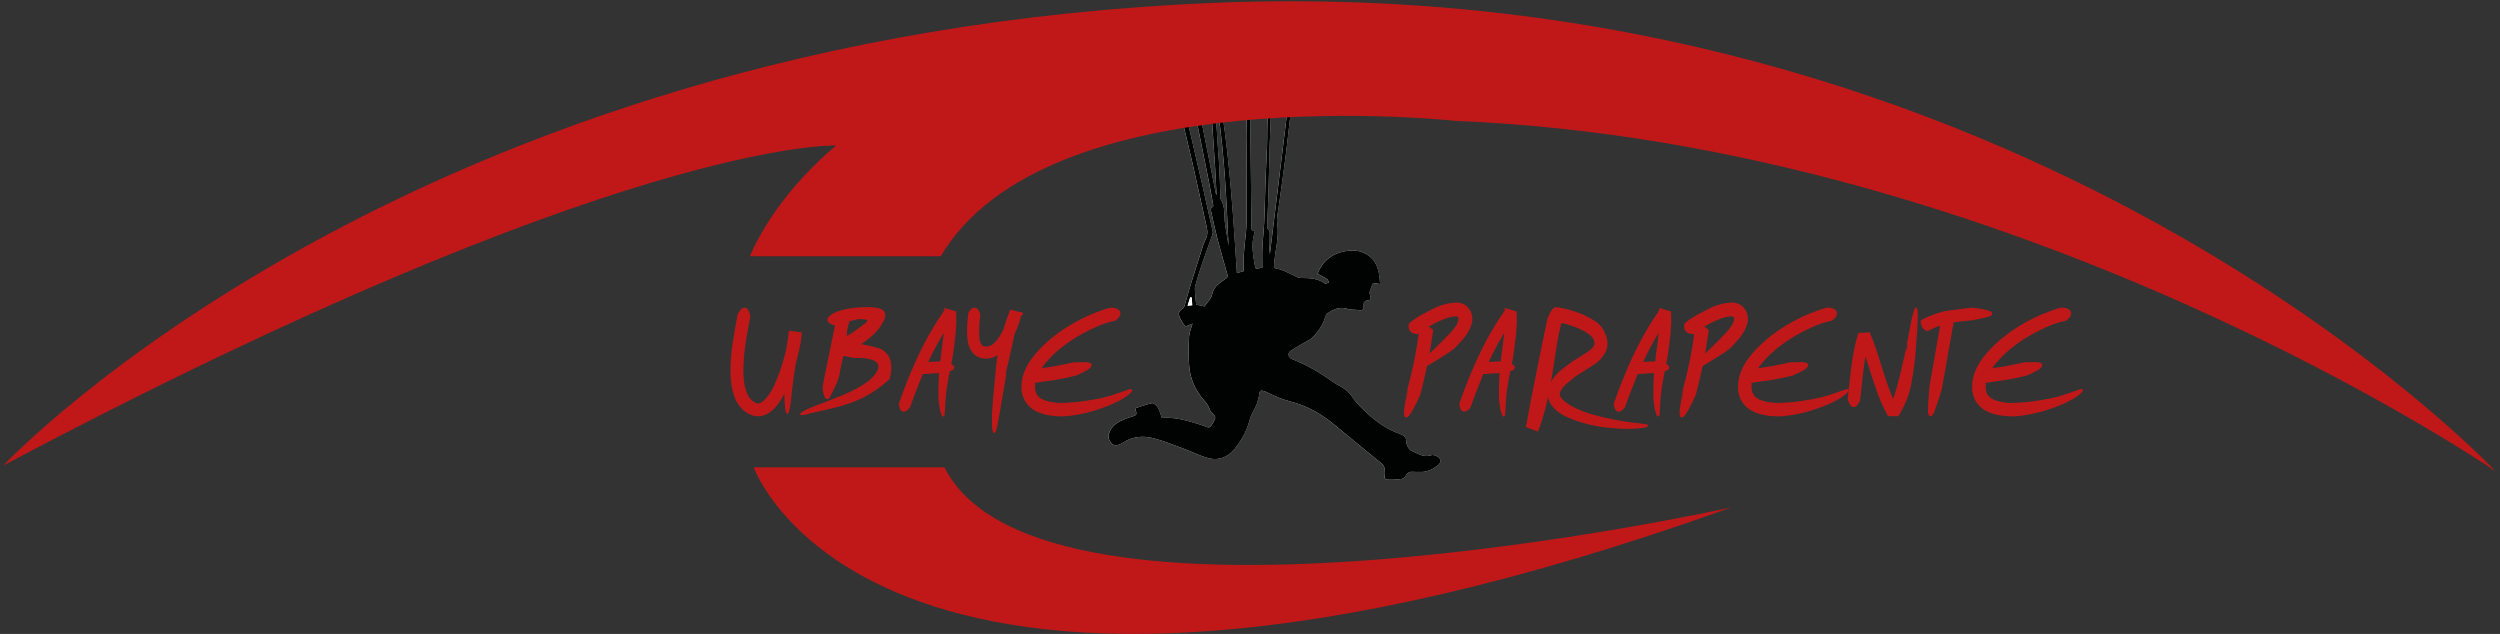
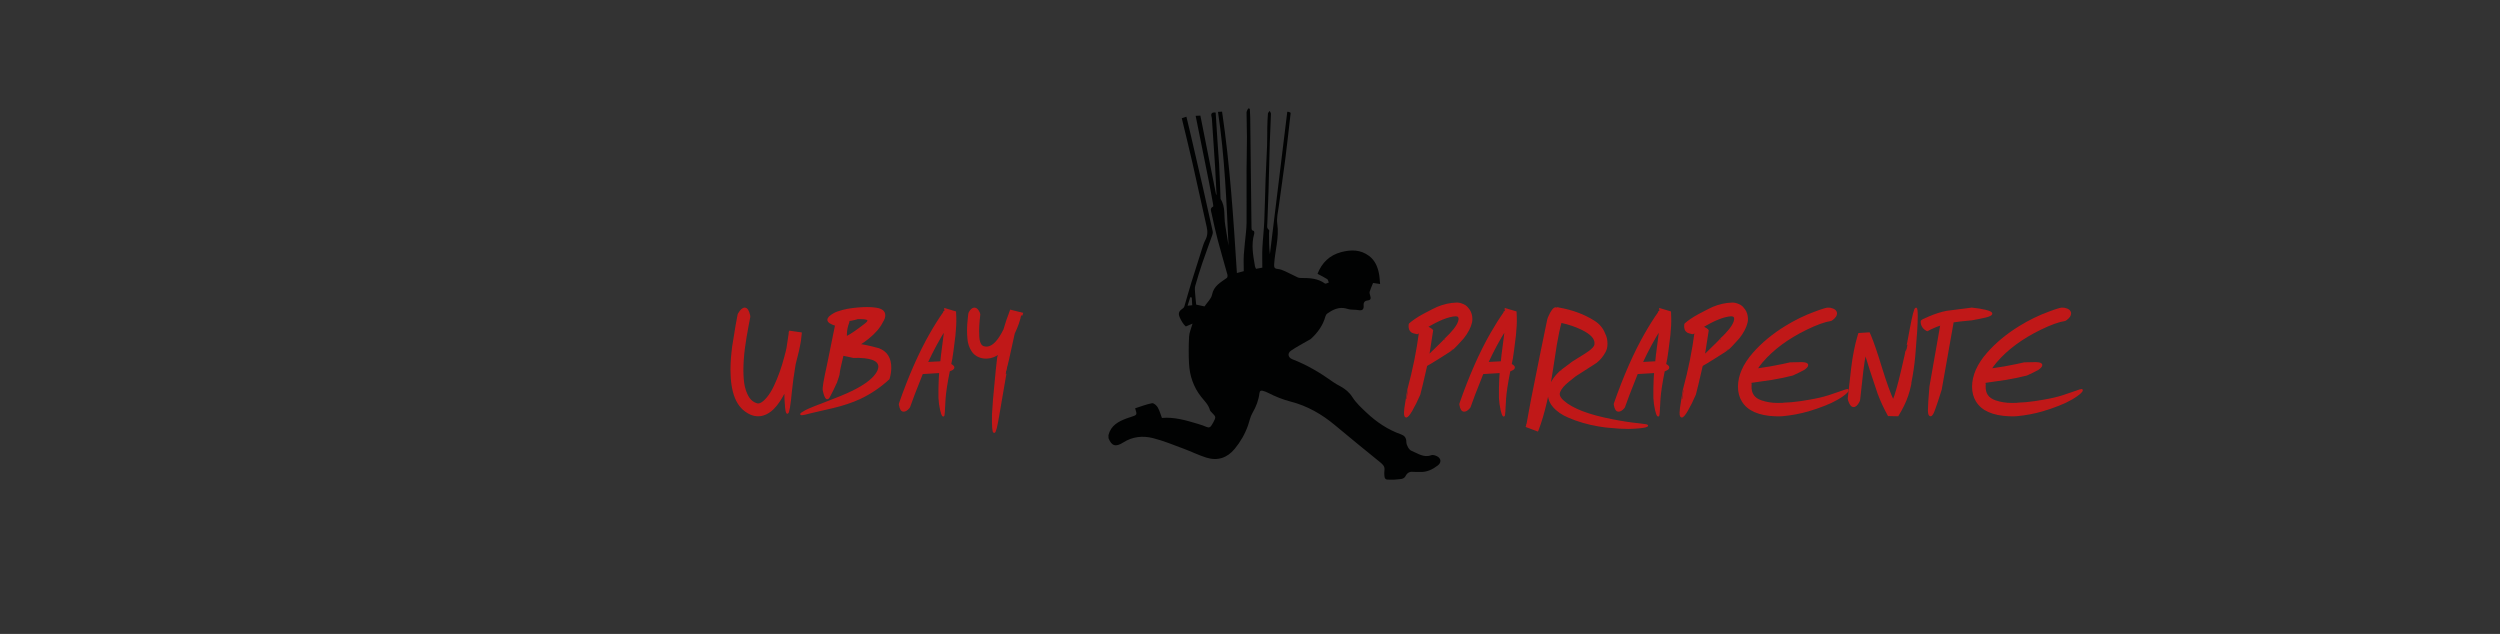
<svg xmlns="http://www.w3.org/2000/svg" version="1.1" id="Calque_1" x="0px" y="0px" width="793.7px" height="201.26px" viewBox="0 0 793.7 201.26" enable-background="new 0 0 793.7 201.26" xml:space="preserve">
  <rect x="0" y="0" width="793.7" height="201.26" fill="#333333" stroke="none" />
  <g>
-     <path fill="#C01818" d="M299.841,148.371h-60.562c0,0,38.843,110.005,310.391,12.717   C549.669,161.088,330.676,209.708,299.841,148.371z" />
    <g>
      <g id="envol_9_">
        <g>
-           <path fill="#FFFFFF" d="M351.915,139.117c0.987,2.521,2.317,2.869,4.685,1.353c2.901-1.86,6.179-2.187,9.382-1.39      c3.333,0.832,6.542,2.177,9.778,3.371c2.398,0.888,4.706,2.041,7.137,2.812c3.594,1.141,6.677,0.161,9.093-2.779      c1.833-2.231,3.253-4.697,4.213-7.423c0.467-1.321,0.714-2.769,1.41-3.952c1.168-1.983,1.955-4.054,2.225-6.315      c0.093-0.781,0.517-0.856,1.076-0.714c0.543,0.137,1.08,0.343,1.579,0.598c2.317,1.188,4.698,2.166,7.237,2.816      c5.325,1.365,9.965,4.043,14.167,7.566c4.709,3.948,9.479,7.825,14.254,11.696c0.861,0.699,1.565,1.354,1.36,2.595      c-0.093,0.553-0.036,1.135-0.007,1.7c0.04,0.784,0.339,1.294,1.269,1.224c0.807-0.061,1.636,0.082,2.428-0.039      c1.072-0.166,2.421,0.073,3.023-1.106c0.6-1.175,1.436-1.464,2.627-1.319c0.64,0.077,1.297-0.003,1.944,0.028      c2.179,0.104,4.003-0.792,5.66-2.065c1.199-0.922,1.096-2.224-0.244-2.922c-0.539-0.281-1.333-0.521-1.844-0.332      c-2.417,0.906-4.305-0.633-6.271-1.397c-0.816-0.318-1.622-1.83-1.624-2.802c-0.002-1.424-0.702-2.065-1.7-2.42      c-4.169-1.477-7.746-3.877-10.926-6.877c-1.616-1.524-3.315-3.074-4.49-4.921c-1-1.573-2.252-2.575-3.775-3.426      c-0.773-0.432-1.577-0.83-2.294-1.346c-4.058-2.926-8.32-5.469-13.005-7.273c-1.382-0.533-1.65-1.882-0.427-2.729      c1.669-1.154,3.487-2.092,5.242-3.12c0.376-0.222,0.807-0.382,1.121-0.669c2.148-1.973,3.795-4.273,4.579-7.133      c0.089-0.324,0.317-0.682,0.59-0.871c1.506-1.059,3.117-1.905,5.031-1.754c0.771,0.061,1.52,0.381,2.291,0.487      c0.835,0.114,1.7,0.03,2.524,0.184c1.193,0.223,1.778-0.15,1.676-1.423c-0.084-1.044,0.361-1.543,1.291-1.645      c1.134-0.125,1.005-0.773,0.788-1.553c-0.111-0.403-0.268-0.877-0.156-1.245c0.281-0.931,0.702-1.82,1.079-2.755      c0.598,0.089,1.328,0.199,2.23,0.334c-0.123-1.19-0.149-2.282-0.362-3.335c-0.439-2.176-1.274-4.169-3.124-5.568      c-2.72-2.057-5.771-2.039-8.853-1.225c-3.66,0.967-6.14,3.321-7.53,6.898c1.104,0.587,2.128,1.067,3.071,1.674      c0.287,0.185,0.348,0.719,0.513,1.093c-0.414,0.117-1.001,0.471-1.216,0.314c-2.233-1.625-4.782-1.774-7.389-1.758      c-0.431,0.003-0.903-0.021-1.283-0.195c-1.326-0.605-2.604-1.321-3.934-1.918c-0.761-0.341-1.574-0.688-2.389-0.758      c-1.057-0.089-1.195-0.522-1.141-1.472c0.25-4.3,1.642-8.487,0.992-12.896c-0.264-1.783,0.237-3.693,0.482-5.534      c0.675-5.073,1.441-10.133,2.09-15.208c0.612-4.795,1.12-9.604,1.68-14.454c-0.182-0.097-0.347-0.219-0.531-0.275      c-0.174-0.053-0.368-0.036-0.551-0.049c-1.846,15.123-3.682,30.166-5.517,45.209c-0.271-2.245-0.271-4.452-0.27-6.658      c0-0.361,0.157-0.935-0.007-1.047c-0.818-0.562-0.557-1.353-0.534-2.062c0.102-3.348,0.27-6.694,0.37-10.042      c0.152-5.165,0.252-10.331,0.409-15.496c0.096-3.074,0.271-6.145,0.37-9.219c0.012-0.319-0.247-0.646-0.381-0.97      c-0.201,0.285-0.554,0.558-0.577,0.857c-0.118,1.483-0.173,2.973-0.205,4.46c-0.041,1.9,0.003,3.802-0.066,5.701      c-0.128,3.491-0.343,6.979-0.468,10.471c-0.163,4.515-0.228,9.035-0.422,13.548c-0.122,2.832-0.466,5.654-0.601,8.486      c-0.099,2.087-0.019,4.183-0.019,6.233c-0.868,0.167-1.413,0.272-1.996,0.385c-0.13-0.308-0.293-0.555-0.338-0.822      c-0.58-3.417-1.256-6.833-0.246-10.294c0.084-0.286-0.024-0.905-0.12-0.921c-0.808-0.139-0.732-0.716-0.738-1.274      c-0.07-5.896-0.142-11.793-0.21-17.69c-0.066-5.704-0.124-11.408-0.196-17.112c-0.012-0.902-0.082-1.804-0.125-2.706      c-0.169-0.041-0.339-0.081-0.509-0.121c-0.187,0.431-0.533,0.861-0.533,1.292c0.001,2.595,0.126,5.19,0.125,7.786      c-0.001,3.454-0.097,6.908-0.121,10.363c-0.021,3.058,0.004,6.116,0.008,9.174c0.003,2.544,0.021,5.088-0.001,7.632      c-0.01,1.005-0.089,2.011-0.183,3.012c-0.224,2.391-0.538,4.774-0.693,7.169c-0.11,1.697-0.021,3.407-0.021,5.252      c-0.48,0.13-1.223,0.333-2.175,0.592c-1.097-17.218-2.178-34.254-4.71-51.24c-0.359,0.02-0.743,0.042-1.29,0.073      c2.123,14.149,2.695,28.302,3.339,42.451c-0.375-2.162-0.666-4.335-1.042-6.495c-0.48-2.757,0.18-5.719-1.461-8.271      c-0.04-0.062-0.031-0.158-0.034-0.239c-0.069-1.811-0.131-3.622-0.205-5.432c-0.074-1.815-0.134-3.632-0.246-5.445      c-0.148-2.415-0.352-4.825-0.513-7.239c-0.203-3.043-0.388-6.087-0.579-9.112c-1.23-0.146-1.616,0.322-1.289,1.403      c0.069,0.229,0.083,0.479,0.101,0.72c0.342,5.072,0.696,10.144,1.014,15.217c0.182,2.91,0.302,5.824,0.45,8.736      c-0.045,0.001-0.092,0.002-0.137,0.004c-1.661-8.355-3.323-16.71-4.994-25.112c-0.646,0.03-1.1,0.051-1.504,0.07      c1.413,7.002,2.804,13.845,4.17,20.692c0.479,2.407,0.907,4.824,1.346,7.24c0.055,0.302,0.128,0.844,0.017,0.895      c-1.108,0.511-0.621,1.428-0.478,2.114c0.599,2.874,1.241,5.741,1.988,8.579c0.963,3.657,2.052,7.281,3.052,10.93      c0.083,0.305,0.022,0.853-0.182,1.002c-1.946,1.437-4.142,2.487-4.704,5.326c-0.269,1.35-1.565,2.495-2.395,3.729      c-0.961-0.208-1.844-0.399-2.646-0.573c-0.131-1.366-0.273-2.604-0.354-3.846c-0.045-0.691-0.129-1.432,0.054-2.079      c0.688-2.429,1.431-4.846,2.243-7.237c1.021-3.002,2.143-5.971,3.193-8.964c0.127-0.362,0.188-0.804,0.106-1.171      c-0.998-4.558-2.012-9.112-3.052-13.66c-1.321-5.78-2.667-11.555-4.007-17.33c-0.408-1.756-0.834-3.507-1.279-5.37      c-0.561,0.188-0.991,0.332-1.471,0.493c1.17,4.886,2.347,9.609,3.426,14.355c1.528,6.721,2.96,13.464,4.49,20.185      c0.336,1.479,0.271,2.809-0.454,4.162c-0.454,0.846-0.734,1.793-1.031,2.715c-1.154,3.598-2.308,7.198-3.418,10.81      c-0.757,2.463-1.439,4.949-2.169,7.421c-0.062,0.209-0.173,0.448-0.337,0.576c-1.047,0.815-1.961,1.333-1.086,3.157      c0.547,1.143,1.087,2.061,1.862,2.725c0.736-0.313,1.393-0.592,2.129-0.904c-0.438,1.566-1.024,2.818-1.093,4.098      c-0.154,2.852-0.164,5.721-0.022,8.573c0.194,3.905,1.438,7.511,3.878,10.595c1.043,1.319,2.294,2.457,2.753,4.162      c0.087,0.323,0.402,0.603,0.654,0.86c1.301,1.342,1.309,1.339,0.442,3.031c-0.164,0.322-0.37,0.623-0.555,0.936      c-0.384,0.652-0.864,0.867-1.622,0.538c-0.88-0.384-1.8-0.687-2.721-0.962c-3.725-1.114-7.453-2.229-11.43-1.889      c-0.425-1.105-0.741-2.33-1.354-3.382c-0.352-0.604-1.272-1.396-1.783-1.296c-1.825,0.354-3.585,1.051-5.367,1.618      c0.669,2.104,0.668,2.104-1.356,2.757c-0.42,0.135-0.841,0.268-1.255,0.418c-2.678,0.983-5.096,2.256-5.858,5.342" />
          <path fill="#010202" d="M351.915,138.144c0.764-3.086,3.181-4.358,5.858-5.342c0.414-0.151,0.835-0.283,1.255-0.418      c2.025-0.651,2.025-0.651,1.356-2.757c1.782-0.567,3.542-1.266,5.368-1.618c0.509-0.101,1.431,0.69,1.782,1.296      c0.613,1.053,0.931,2.275,1.354,3.382c3.977-0.34,7.705,0.773,11.43,1.89c0.921,0.274,1.841,0.578,2.721,0.961      c0.759,0.33,1.238,0.115,1.622-0.538c0.185-0.312,0.391-0.612,0.556-0.936c0.865-1.692,0.857-1.689-0.443-3.03      c-0.251-0.26-0.566-0.539-0.654-0.861c-0.459-1.705-1.71-2.844-2.753-4.162c-2.439-3.084-3.685-6.69-3.878-10.595      c-0.142-2.853-0.132-5.723,0.022-8.573c0.068-1.279,0.656-2.531,1.093-4.099c-0.737,0.313-1.393,0.592-2.129,0.904      c-0.775-0.664-1.314-1.582-1.862-2.724c-0.875-1.824,0.039-2.342,1.086-3.157c0.164-0.128,0.275-0.367,0.337-0.576      c0.729-2.472,1.412-4.958,2.169-7.421c1.111-3.612,2.264-7.211,3.419-10.81c0.296-0.921,0.576-1.869,1.03-2.715      c0.726-1.353,0.79-2.683,0.454-4.162c-1.53-6.721-2.962-13.464-4.49-20.185c-1.08-4.746-2.256-9.47-3.426-14.355      c0.48-0.161,0.91-0.305,1.471-0.493c0.444,1.863,0.871,3.614,1.279,5.37c1.341,5.775,2.687,11.55,4.007,17.33      c1.04,4.548,2.055,9.103,3.053,13.66c0.081,0.367,0.02,0.81-0.107,1.171c-1.051,2.993-2.171,5.961-3.193,8.964      c-0.812,2.391-1.556,4.808-2.242,7.237c-0.185,0.647-0.101,1.388-0.055,2.079c0.081,1.242,0.225,2.48,0.354,3.846      c0.803,0.173,1.685,0.365,2.646,0.573c0.829-1.234,2.126-2.379,2.395-3.729c0.562-2.839,2.757-3.889,4.705-5.326      c0.204-0.15,0.264-0.698,0.181-1.002c-1-3.648-2.089-7.272-3.052-10.93c-0.748-2.838-1.39-5.706-1.988-8.579      c-0.143-0.686-0.631-1.603,0.478-2.114c0.111-0.051,0.038-0.593-0.017-0.895c-0.438-2.416-0.866-4.833-1.346-7.24      c-1.366-6.848-2.756-13.69-4.169-20.692c0.403-0.019,0.856-0.04,1.503-0.07c1.671,8.402,3.333,16.757,4.995,25.112      c0.045-0.001,0.09-0.002,0.136-0.004c-0.148-2.912-0.269-5.826-0.45-8.736c-0.316-5.074-0.672-10.146-1.014-15.217      c-0.018-0.242-0.03-0.491-0.101-0.72c-0.328-1.081,0.058-1.549,1.289-1.403c0.191,3.025,0.376,6.069,0.579,9.112      c0.161,2.414,0.364,4.824,0.514,7.239c0.11,1.813,0.171,3.63,0.245,5.445c0.074,1.811,0.137,3.622,0.205,5.432      c0.003,0.081-0.006,0.177,0.034,0.239c1.641,2.553,0.981,5.514,1.461,8.271c0.376,2.159,0.667,4.333,1.042,6.495      c-0.645-14.149-1.217-28.302-3.339-42.451c0.547-0.031,0.931-0.053,1.29-0.073c2.533,16.986,3.614,34.022,4.71,51.24      c0.952-0.259,1.694-0.461,2.175-0.592c0-1.845-0.089-3.555,0.021-5.252c0.155-2.395,0.47-4.778,0.693-7.169      c0.095-1.001,0.173-2.007,0.183-3.012c0.022-2.544,0.004-5.088,0.001-7.632c-0.004-3.058-0.027-6.116-0.007-9.174      c0.022-3.455,0.119-6.909,0.121-10.363c0.001-2.595-0.124-5.19-0.125-7.786c0-0.431,0.346-0.861,0.532-1.292      c0.17,0.041,0.339,0.081,0.51,0.121c0.043,0.902,0.113,1.804,0.125,2.706c0.071,5.704,0.129,11.408,0.195,17.112      c0.068,5.897,0.141,11.793,0.21,17.69c0.006,0.558-0.067,1.136,0.738,1.274c0.096,0.016,0.204,0.636,0.12,0.921      c-1.009,3.461-0.334,6.876,0.246,10.294c0.045,0.267,0.208,0.514,0.338,0.822c0.583-0.112,1.128-0.217,1.996-0.385      c0-2.05-0.08-4.146,0.019-6.233c0.136-2.832,0.479-5.654,0.601-8.486c0.194-4.514,0.259-9.033,0.422-13.548      c0.125-3.491,0.34-6.979,0.468-10.471c0.07-1.897,0.026-3.801,0.067-5.701c0.031-1.488,0.087-2.978,0.205-4.46      c0.022-0.299,0.376-0.572,0.576-0.857c0.135,0.323,0.393,0.651,0.382,0.97c-0.101,3.074-0.275,6.145-0.37,9.219      c-0.158,5.165-0.257,10.331-0.41,15.496c-0.102,3.348-0.27,6.694-0.37,10.042c-0.021,0.708-0.284,1.5,0.534,2.062      c0.164,0.113,0.007,0.687,0.007,1.047c-0.002,2.206-0.001,4.413,0.27,6.658c1.835-15.043,3.672-30.086,5.517-45.209      c0.183,0.014,0.377-0.003,0.551,0.049c0.186,0.057,0.351,0.179,0.531,0.275c-0.56,4.85-1.066,9.658-1.68,14.454      c-0.647,5.075-1.415,10.136-2.09,15.208c-0.245,1.84-0.746,3.75-0.482,5.534c0.648,4.41-0.742,8.597-0.992,12.896      c-0.055,0.95,0.084,1.383,1.141,1.472c0.813,0.068,1.628,0.417,2.39,0.758c1.33,0.598,2.605,1.312,3.933,1.918      c0.38,0.173,0.854,0.198,1.283,0.195c2.605-0.016,5.155,0.134,7.389,1.758c0.215,0.157,0.802-0.197,1.216-0.314      c-0.165-0.374-0.226-0.908-0.513-1.093c-0.943-0.606-1.969-1.087-3.071-1.674c1.393-3.578,3.87-5.931,7.53-6.898      c3.08-0.814,6.133-0.833,8.853,1.225c1.85,1.399,2.685,3.392,3.124,5.568c0.214,1.053,0.239,2.145,0.362,3.335      c-0.902-0.135-1.634-0.245-2.229-0.334c-0.377,0.936-0.799,1.824-1.079,2.755c-0.111,0.367,0.044,0.841,0.155,1.245      c0.218,0.78,0.346,1.429-0.787,1.553c-0.931,0.102-1.375,0.601-1.291,1.645c0.103,1.272-0.482,1.646-1.677,1.424      c-0.823-0.154-1.689-0.07-2.524-0.185c-0.771-0.105-1.521-0.426-2.291-0.487c-1.914-0.151-3.525,0.697-5.031,1.753      c-0.271,0.19-0.501,0.547-0.59,0.871c-0.784,2.86-2.43,5.162-4.579,7.133c-0.314,0.289-0.745,0.449-1.121,0.67      c-1.755,1.029-3.573,1.966-5.242,3.119c-1.225,0.848-0.955,2.196,0.428,2.729c4.684,1.806,8.946,4.349,13.005,7.272      c0.716,0.517,1.52,0.914,2.294,1.347c1.522,0.852,2.774,1.854,3.774,3.426c1.175,1.848,2.874,3.396,4.49,4.921      c3.18,3,6.757,5.4,10.926,6.878c0.998,0.354,1.698,0.995,1.7,2.42c0.002,0.971,0.809,2.481,1.624,2.801      c1.966,0.766,3.854,2.305,6.271,1.397c0.51-0.19,1.304,0.052,1.843,0.332c1.34,0.698,1.443,2,0.245,2.922      c-1.658,1.273-3.482,2.171-5.661,2.065c-0.647-0.031-1.306,0.049-1.944-0.028c-1.19-0.146-2.027,0.146-2.627,1.319      c-0.603,1.181-1.951,0.939-3.022,1.105c-0.793,0.122-1.621-0.021-2.429,0.041c-0.93,0.069-1.228-0.439-1.269-1.225      c-0.029-0.566-0.085-1.146,0.007-1.7c0.205-1.239-0.499-1.896-1.36-2.595c-4.772-3.871-9.545-7.748-14.254-11.696      c-4.202-3.522-8.842-6.202-14.167-7.565c-2.539-0.651-4.92-1.631-7.237-2.817c-0.498-0.255-1.035-0.46-1.578-0.599      c-0.562-0.142-0.984-0.066-1.077,0.715c-0.27,2.263-1.057,4.332-2.225,6.316c-0.695,1.184-0.943,2.629-1.409,3.951      c-0.961,2.725-2.382,5.19-4.214,7.422c-2.417,2.941-5.5,3.922-9.093,2.78c-2.431-0.771-4.738-1.926-7.137-2.812      c-3.236-1.195-6.445-2.541-9.778-3.371c-3.203-0.797-6.479-0.473-9.382,1.389c-2.367,1.518-3.697,1.17-4.684-1.354      C351.915,138.793,351.915,138.468,351.915,138.144z M378.367,94.466c-0.163-0.037-0.325-0.074-0.488-0.111      c-0.262,0.835-0.522,1.671-0.844,2.7c0.65-0.062,1.021-0.098,1.473-0.142C378.455,96.018,378.411,95.242,378.367,94.466z" />
-           <path fill="#FFFFFF" d="M378.367,94.466c0.044,0.776,0.088,1.552,0.141,2.447c-0.452,0.043-0.822,0.079-1.473,0.142      c0.321-1.029,0.582-1.864,0.844-2.7C378.041,94.392,378.204,94.429,378.367,94.466z" />
        </g>
      </g>
    </g>
    <g>
      <path fill="#C01818" stroke="#C01818" stroke-width="0.5" d="M254.293,105.763l-0.034,0.408c-0.046,0.566-0.125,1.247-0.237,2.04    c-0.362,2.198-0.884,4.522-1.563,6.97l-0.103,0.408c-0.566,3.4-0.952,6.166-1.155,8.296c-0.454,4.828-0.862,7.242-1.225,7.242    c-0.387,0-0.636-2.358-0.748-7.072c-1.18,2.448-2.447,4.341-3.809,5.68c-0.975,0.95-2.018,1.598-3.128,1.938    c-0.477,0.158-0.985,0.238-1.529,0.238c-0.907,0-1.745-0.183-2.517-0.545c-2.154-0.998-3.718-2.697-4.691-5.101    c-0.931-2.334-1.395-5.304-1.395-8.908c0-2.152,0.181-4.611,0.544-7.378c0.838-5.304,1.405-8.636,1.699-9.995    c0.021-0.137,0.08-0.272,0.171-0.408c0.657-1.11,1.28-1.667,1.869-1.667c0.635,0,1.122,0.737,1.463,2.209    c0.045,0.16,0.056,0.341,0.033,0.545c-0.183,0.951-0.362,1.904-0.544,2.855c-0.453,2.357-0.839,4.704-1.155,7.038    c-0.318,2.539-0.477,4.839-0.477,6.902c0,0.952,0.033,1.881,0.103,2.788c0.136,1.904,0.521,3.536,1.155,4.896    c0.726,1.608,1.712,2.617,2.958,3.025c0.204,0.113,0.431,0.17,0.681,0.17c0.86,0,1.824-0.635,2.89-1.904    c0.906-1.064,1.712-2.357,2.414-3.875c1.292-2.743,2.368-5.746,3.229-9.01c0.453-1.654,0.715-2.731,0.782-3.229l0.714-4.761    v-0.034l-0.271-0.068l0.271,0.068l0.067-0.271L254.293,105.763z" />
      <path fill="#C01818" stroke="#C01818" stroke-width="0.5" d="M267.484,98.657c0.498-0.137,1.054-0.261,1.666-0.375    c0.34-0.068,0.51,0.091,0.51,0.476c0,0.159-0.046,0.499-0.136,1.02c-0.091,0.522-0.125,0.896-0.104,1.123    c0.046,0.611,0.046,1.053,0,1.325c-0.431,1.134-0.68,2.153-0.748,3.06c-0.066,0.681-0.078,1.146-0.032,1.395    c0.045,0.204,0.146,0.271,0.306,0.204c1.314-0.657,3.275-2.006,5.882-4.046c0.544-0.43,0.816-0.782,0.816-1.055    c0-0.476-0.76-0.713-2.278-0.713c-0.361,0-0.714,0-1.054,0c-3.062,0.906-4.59,0.816-4.59-0.27c0-0.628,0.476-1.47,1.428-2.524    c2.198-0.359,4.261-0.539,6.188-0.539c1.064,0,2.007,0.068,2.821,0.204c1.77,0.272,2.652,0.986,2.652,2.142    c0,0.635-0.238,1.314-0.714,2.04c-0.862,1.791-2.369,3.547-4.522,5.271c-0.905,0.726-1.893,1.416-2.958,2.073    c0.976,0,3.095,0.442,6.358,1.326c2.493,0.952,3.739,2.924,3.739,5.916c0,1.179-0.183,2.356-0.544,3.536    c-2.767,2.562-5.836,4.636-9.214,6.222c-2.472,1.134-5.315,2.085-8.535,2.855c-2.267,0.521-4.521,1.043-6.766,1.563    c-1.632,0.454-2.675,0.681-3.128,0.681c-0.159,0-0.238-0.022-0.238-0.067c0-0.138,0.262-0.341,0.782-0.612    c0.589-0.477,2.652-1.372,6.188-2.686c4.261-1.61,7.434-2.926,9.52-3.944c3.604-1.79,6.053-3.581,7.345-5.372    c0.656-0.929,0.985-1.745,0.985-2.448c0-2.176-2.743-3.195-8.228-3.06l-3.3-0.714c-0.814,3.354-1.224,5.27-1.224,5.746    c0,0.295-0.113,0.76-0.34,1.394c-0.295,0.839-0.465,1.349-0.51,1.53c-0.795,1.746-1.496,3.185-2.108,4.317    c-0.272,0.635-0.556,0.918-0.85,0.851c-0.387-0.113-0.748-0.976-1.09-2.584c-0.157-0.68,0.283-3.332,1.326-7.956l2.584-12.75    c-1.632-0.499-2.446-1.054-2.446-1.666c0-0.544,0.61-1.167,1.836-1.87C265.354,99.315,266.262,98.975,267.484,98.657z" />
      <path fill="#C01818" stroke="#C01818" stroke-width="0.5" d="M303.082,106.477c-0.476,3.944-0.805,6.403-0.984,7.378    c-0.137,0.612-0.262,1.225-0.374,1.836c0.68,0.363,1.02,0.68,1.02,0.952c0,0.341-0.329,0.636-0.985,0.884    c0.021,0.023-0.124,0.08-0.441,0.17c-0.771,3.877-1.225,6.812-1.36,8.807c-0.066,1.405-0.146,2.821-0.237,4.25    c-0.045,0.838-0.124,1.258-0.237,1.258c-0.046,0-0.091-0.022-0.137-0.067c-0.203-0.25-0.419-0.873-0.646-1.869    c-0.271-1.181-0.441-2.426-0.51-3.74c0-0.998,0-1.983,0-2.958c0.045-2.268,0.124-4,0.237-5.202    c-1.314,0.067-3.195,0.183-5.645,0.34c-2.199,5.508-3.559,9.055-4.08,10.643c-0.046,0.09-0.102,0.182-0.17,0.271    c-0.59,0.68-1.134,1.02-1.632,1.02c-0.635,0-1.054-0.635-1.258-1.903c-0.046-0.158-0.046-0.295,0-0.408    c3.037-8.706,6.301-16.107,9.792-22.208c1.45-2.539,2.878-4.795,4.283-6.769c-0.157-0.067-0.246-0.102-0.27-0.102l0.268,0.084    l0.683-0.926c-0.363-0.113-0.578-0.181-0.646-0.204c1.2,0.363,2.38,0.714,3.535,1.054l0.068,1.769    C303.399,102.42,303.31,104.301,303.082,106.477z M300.022,104.538c-2.018,3.197-3.933,6.744-5.746,10.643    c2.085-0.136,3.581-0.215,4.488-0.238c0.136-1.201,0.215-1.949,0.237-2.244C299.614,108.075,299.954,105.354,300.022,104.538z" />
      <path fill="#C01818" stroke="#C01818" stroke-width="0.5" d="M324.026,99.71c-0.021,0.045-0.034,0.078-0.034,0.102l0.644,0.184    l-0.644-0.184c-0.316,1.791-1.009,3.797-2.073,6.018l-1.837,8.332c-0.046-0.022-1.075,5.894-3.095,17.749    c-0.589,3.535-1.042,5.305-1.358,5.305c-0.363,0-0.511-1.882-0.442-5.645c0.091-1.52,0.192-3.037,0.307-4.557    c0.249-2.992,0.532-6.028,0.851-9.112c0.34-3.285,0.544-4.93,0.611-4.93l0.137-0.748c-1.18,0.839-2.38,1.292-3.604,1.36    c-0.951,0.067-1.836-0.068-2.65-0.408c-0.931-0.386-1.655-0.986-2.177-1.802c-0.771-1.18-1.202-2.539-1.292-4.08    c-0.067-0.793-0.103-1.586-0.103-2.381c0-1.291,0.079-2.572,0.238-3.842c0.112-0.974,0.17-1.49,0.17-1.547    c0-0.056,0.034-0.141,0.102-0.255c0.499-0.906,1.031-1.36,1.599-1.36c0.566,0,1.064,0.5,1.496,1.496    c0.067,0.159,0.103,0.295,0.103,0.408c0,0.023-0.058,0.557-0.17,1.598c-0.136,1.315-0.204,2.562-0.204,3.74    c0,0.658,0.021,1.293,0.067,1.904c0.067,1.066,0.316,1.904,0.748,2.516c0.158,0.205,0.396,0.387,0.715,0.545    c0.407,0.136,0.838,0.192,1.292,0.17c1.836-0.158,3.638-2.041,5.405-5.645c0.477-1.723,1.133-3.672,1.973-5.848l0.066-0.204    l3.91,0.985l-0.714-0.203L324.026,99.71z" />
-       <path fill="#C01818" stroke="#C01818" stroke-width="0.5" d="M357.312,124.293c0.974-0.362,1.552-0.544,1.733-0.544    c0.157,0,0.203,0.079,0.137,0.237c-0.114,0.34-0.669,0.875-1.666,1.599c-1.089,0.77-2.335,1.483-3.74,2.143    c-0.681,0.271-1.349,0.556-2.006,0.851c-1.791,0.701-3.502,1.291-5.135,1.768c-2.697,0.771-5.405,1.28-8.126,1.53    c-0.636,0.067-1.439,0.079-2.414,0.034c-2.562-0.092-4.737-0.533-6.527-1.326c-1.655-0.727-2.936-1.814-3.842-3.264    c-0.794-1.315-1.19-2.822-1.19-4.522c0-3.514,1.554-7.049,4.658-10.607c2.812-3.197,6.233-6.029,10.269-8.5    c2.97-1.837,6.062-3.344,9.281-4.522c2.538-0.952,3.979-1.371,4.318-1.258c0.112-0.022,0.26-0.011,0.441,0.034    c1.313,0.25,1.973,0.782,1.973,1.598c0,0.589-0.432,1.213-1.292,1.869c-0.137,0.115-0.262,0.193-0.374,0.238    c-1.973,0.295-4.568,1.225-7.786,2.788c-5.962,2.901-10.688,6.403-14.179,10.507c-0.611,0.726-1.179,1.496-1.699,2.312    c1.269-0.181,2.73-0.408,4.386-0.681c3.173-0.588,5.281-1.02,6.324-1.291c1.473-0.045,2.697-0.068,3.672-0.068    c1.201,0.023,1.802,0.25,1.802,0.68c0,0.363-0.396,0.816-1.189,1.36c-1.11,0.59-2.289,1.167-3.535,1.733    c-2.312,0.567-4.488,1.021-6.528,1.36c-3.287,0.499-5.484,0.816-6.596,0.952c-0.068,0.023-0.114,0.454-0.137,1.292    c-0.091,2.38,0.997,3.955,3.265,4.727c1.632,0.566,3.377,0.851,5.235,0.851c1.404,0,2.143-0.034,2.21-0.103    c0.794-0.047,1.575-0.092,2.347-0.137c1.836-0.182,3.683-0.441,5.542-0.781c2.425-0.408,4.51-0.896,6.256-1.463    C354.219,125.347,355.59,124.883,357.312,124.293z" />
      <path fill="#C01818" stroke="#C01818" stroke-width="0.5" d="M465.615,97.497c0.336,0.36,0.563,0.636,0.685,0.828    c0.6,0.84,0.899,1.836,0.899,2.988c0,0.36-0.036,0.696-0.107,1.009c-0.359,1.584-1.225,3.239-2.593,4.967    c-1.752,1.969-2.88,3.145-3.384,3.529c0.023,0.047-1.2,0.852-3.672,2.411c-2.473,1.56-3.996,2.484-4.572,2.772    c-1.057,4.656-1.788,7.728-2.195,9.216c-0.841,1.943-1.691,3.659-2.557,5.146c-0.769,1.297-1.332,1.945-1.691,1.945    c-0.288,0-0.433-0.421-0.433-1.261c0-0.384,0.036-0.853,0.108-1.403c0.144-0.937,0.287-1.861,0.432-2.771    c0.336-1.969,0.491-2.952,0.469-2.952c0.911-3.385,1.668-6.57,2.269-9.559c0.6-2.987,1.104-6.029,1.512-9.125    c-0.408,0.312-0.647,0.498-0.72,0.558s-0.145,0.078-0.217,0.054c-0.84-0.191-1.355-0.348-1.548-0.468    c-0.672-0.433-0.948-1.188-0.828-2.269c0-0.119,0.036-0.216,0.107-0.287c1.104-0.959,2.532-1.92,4.284-2.881    c2.304-1.224,3.792-1.979,4.464-2.268c1.992-0.84,4.021-1.296,6.084-1.368c0.647-0.024,1.345,0.132,2.088,0.468    C464.812,96.873,465.184,97.114,465.615,97.497z M463.06,100.448c-0.12-0.144-0.42-0.238-0.899-0.287    c-2.353,0.121-5.46,1.355-9.323,3.707c0.6,0.072,1.188,0.36,1.764,0.865c0.072,0.071,0.12,0.131,0.145,0.18    c-0.432,2.736-0.853,5.424-1.26,8.063c3.601-3.479,5.363-5.231,5.292-5.256c1.151-1.08,2.124-2.11,2.916-3.096    c0.983-1.248,1.523-2.304,1.62-3.168C463.358,101.073,463.275,100.737,463.06,100.448z" />
      <path fill="#C01818" stroke="#C01818" stroke-width="0.5" d="M481.028,106.477c-0.476,3.944-0.805,6.403-0.984,7.378    c-0.138,0.612-0.263,1.225-0.374,1.836c0.68,0.363,1.02,0.68,1.02,0.952c0,0.341-0.329,0.636-0.986,0.884    c0.022,0.023-0.124,0.08-0.44,0.17c-0.771,3.877-1.226,6.812-1.36,8.807c-0.066,1.405-0.146,2.821-0.238,4.25    c-0.045,0.838-0.124,1.258-0.236,1.258c-0.046,0-0.091-0.022-0.138-0.067c-0.202-0.25-0.419-0.873-0.646-1.869    c-0.272-1.181-0.442-2.426-0.51-3.74c0-0.998,0-1.983,0-2.958c0.045-2.268,0.124-4,0.236-5.202    c-1.313,0.067-3.194,0.183-5.644,0.34c-2.199,5.508-3.559,9.055-4.08,10.643c-0.046,0.09-0.102,0.182-0.17,0.271    c-0.59,0.68-1.134,1.02-1.632,1.02c-0.635,0-1.054-0.635-1.258-1.903c-0.046-0.158-0.046-0.295,0-0.408    c3.036-8.706,6.301-16.107,9.792-22.208c1.449-2.539,2.878-4.795,4.282-6.769c-0.156-0.067-0.245-0.102-0.269-0.102l0.267,0.084    l0.684-0.926c-0.363-0.113-0.578-0.181-0.646-0.204c1.201,0.363,2.38,0.714,3.536,1.054l0.068,1.769    C481.347,102.42,481.256,104.301,481.028,106.477z M477.97,104.538c-2.019,3.197-3.934,6.744-5.746,10.643    c2.085-0.136,3.581-0.215,4.488-0.238c0.136-1.201,0.215-1.949,0.236-2.244C477.562,108.075,477.9,105.354,477.97,104.538z" />
      <path fill="#C01818" stroke="#C01818" stroke-width="0.5" d="M520.3,135.751c-1.271,0.112-2.38,0.17-3.332,0.17    c-1.836,0-3.706-0.103-5.609-0.308c-0.93-0.045-2.199-0.203-3.809-0.476c-3.445-0.589-6.585-1.495-9.418-2.72    c-2.131-0.885-3.785-2.029-4.965-3.434c-0.884-1.021-1.383-2.177-1.495-3.47c-0.113-1.269,0.091-2.425,0.611-3.468    c0.726-1.382,1.53-2.517,2.414-3.399c0.681-0.703,1.031-1.031,1.055-0.986c1.2-0.907,2.38-1.791,3.535-2.652    c1.745-1.109,3.105-1.96,4.08-2.55c2.062-1.292,3.095-2.368,3.095-3.23c0.182-1.722-1.235-3.309-4.25-4.76    c-1.949-0.952-4.172-1.7-6.664-2.244c-0.566,2.04-1.077,4.433-1.53,7.175c-0.182,0.975-0.556,3.399-1.122,7.275    c-1.246,8.317-2.787,14.881-4.623,19.687l-0.137,0.34c-2.244-0.838-3.479-1.303-3.706-1.394c0.204,0.067,0.408,0.136,0.612,0.203    c-0.068-0.022-0.171-0.058-0.307-0.103l0.103-0.477c-0.159-0.068-0.25-0.102-0.271-0.102c0.09,0.021,0.181,0.057,0.271,0.102    l0.68-3.74c0.362-1.972,0.635-3.444,0.815-4.42c2.244-11.265,3.955-19.708,5.135-25.329c0.045-0.205,0.125-0.431,0.237-0.681    c0.861-1.972,1.599-2.958,2.21-2.958c0.137,0,0.262,0.057,0.374,0.17c0.249-0.159,0.396-0.26,0.442-0.306l-0.341,0.238v0.034    c0.021-0.022,0.079-0.068,0.17-0.136l0.271,0.068c4.329,0.748,8.104,2.154,11.322,4.216c1.519,0.976,2.584,2.256,3.195,3.842    c0.499,0.931,0.748,1.983,0.748,3.162c0,0.998-0.192,1.849-0.577,2.55c-0.748,1.383-1.678,2.506-2.788,3.366    c-0.885,0.59-1.78,1.168-2.687,1.733c-1.858,1.203-3.186,2.052-3.979,2.551c-1.746,1.383-2.777,2.232-3.095,2.55    c-0.611,0.544-1.104,1.122-1.479,1.734c-0.374,0.611-0.562,1.121-0.562,1.529c0,0.726,0.477,1.495,1.429,2.312    c2.833,2.516,8.035,4.499,15.605,5.95c2.97,0.589,5.803,1.021,8.5,1.291c1.699,0.203,2.55,0.341,2.55,0.408    C523.02,135.365,522.112,135.593,520.3,135.751z" />
      <path fill="#C01818" stroke="#C01818" stroke-width="0.5" d="M530.057,106.477c-0.477,3.944-0.805,6.403-0.985,7.378    c-0.137,0.612-0.262,1.225-0.374,1.836c0.681,0.363,1.021,0.68,1.021,0.952c0,0.341-0.329,0.636-0.986,0.884    c0.022,0.023-0.124,0.08-0.441,0.17c-0.771,3.877-1.225,6.812-1.359,8.807c-0.067,1.405-0.147,2.821-0.238,4.25    c-0.045,0.838-0.124,1.258-0.236,1.258c-0.047,0-0.092-0.022-0.138-0.067c-0.203-0.25-0.419-0.873-0.646-1.869    c-0.272-1.181-0.442-2.426-0.511-3.74c0-0.998,0-1.983,0-2.958c0.046-2.268,0.124-4,0.237-5.202    c-1.313,0.067-3.195,0.183-5.644,0.34c-2.199,5.508-3.56,9.055-4.08,10.643c-0.046,0.09-0.103,0.182-0.17,0.271    c-0.591,0.68-1.134,1.02-1.632,1.02c-0.636,0-1.055-0.635-1.259-1.903c-0.046-0.158-0.046-0.295,0-0.408    c3.037-8.706,6.302-16.107,9.792-22.208c1.45-2.539,2.878-4.795,4.283-6.769c-0.157-0.067-0.246-0.102-0.269-0.102l0.267,0.084    l0.684-0.926c-0.363-0.113-0.578-0.181-0.646-0.204c1.201,0.363,2.38,0.714,3.536,1.054l0.067,1.769    C530.373,102.42,530.282,104.301,530.057,106.477z M526.996,104.538c-2.018,3.197-3.933,6.744-5.745,10.643    c2.085-0.136,3.58-0.215,4.487-0.238c0.136-1.201,0.215-1.949,0.237-2.244C526.589,108.075,526.929,105.354,526.996,104.538z" />
      <path fill="#C01818" stroke="#C01818" stroke-width="0.5" d="M553.104,97.497c0.336,0.36,0.563,0.636,0.684,0.828    c0.601,0.84,0.9,1.836,0.9,2.988c0,0.36-0.036,0.696-0.108,1.009c-0.358,1.584-1.224,3.239-2.592,4.967    c-1.752,1.969-2.88,3.145-3.384,3.529c0.023,0.047-1.2,0.852-3.672,2.411c-2.473,1.56-3.996,2.484-4.572,2.772    c-1.057,4.656-1.788,7.728-2.195,9.216c-0.841,1.943-1.691,3.659-2.557,5.146c-0.769,1.297-1.332,1.945-1.691,1.945    c-0.288,0-0.433-0.421-0.433-1.261c0-0.384,0.036-0.853,0.108-1.403c0.144-0.937,0.287-1.861,0.432-2.771    c0.336-1.969,0.491-2.952,0.468-2.952c0.912-3.385,1.668-6.57,2.27-9.559c0.6-2.987,1.104-6.029,1.512-9.125    c-0.408,0.312-0.647,0.498-0.72,0.558s-0.146,0.078-0.217,0.054c-0.841-0.191-1.355-0.348-1.548-0.468    c-0.673-0.433-0.948-1.188-0.828-2.269c0-0.119,0.036-0.216,0.107-0.287c1.104-0.959,2.532-1.92,4.284-2.881    c2.304-1.224,3.792-1.979,4.464-2.268c1.992-0.84,4.021-1.296,6.084-1.368c0.647-0.024,1.344,0.132,2.088,0.468    C552.299,96.873,552.671,97.114,553.104,97.497z M550.547,100.448c-0.12-0.144-0.42-0.238-0.899-0.287    c-2.353,0.121-5.46,1.355-9.324,3.707c0.601,0.072,1.188,0.36,1.765,0.865c0.071,0.071,0.12,0.131,0.145,0.18    c-0.432,2.736-0.853,5.424-1.26,8.063c3.6-3.479,5.363-5.231,5.292-5.256c1.15-1.08,2.124-2.11,2.916-3.096    c0.982-1.248,1.522-2.304,1.62-3.168C550.847,101.073,550.764,100.737,550.547,100.448z" />
      <path fill="#C01818" stroke="#C01818" stroke-width="0.5" d="M584.799,124.293c0.974-0.362,1.552-0.544,1.732-0.544    c0.158,0,0.204,0.079,0.138,0.237c-0.114,0.34-0.67,0.875-1.666,1.599c-1.09,0.77-2.336,1.483-3.74,2.143    c-0.682,0.271-1.35,0.556-2.006,0.851c-1.791,0.701-3.502,1.291-5.136,1.768c-2.696,0.771-5.404,1.28-8.126,1.53    c-0.635,0.067-1.438,0.079-2.414,0.034c-2.562-0.092-4.736-0.533-6.526-1.326c-1.655-0.727-2.937-1.814-3.842-3.264    c-0.794-1.315-1.19-2.822-1.19-4.522c0-3.514,1.553-7.049,4.658-10.607c2.811-3.197,6.232-6.029,10.268-8.5    c2.971-1.837,6.063-3.344,9.282-4.522c2.538-0.952,3.979-1.371,4.318-1.258c0.111-0.022,0.26-0.011,0.44,0.034    c1.314,0.25,1.974,0.782,1.974,1.598c0,0.589-0.433,1.213-1.292,1.869c-0.138,0.115-0.263,0.193-0.374,0.238    c-1.974,0.295-4.568,1.225-7.786,2.788c-5.962,2.901-10.688,6.403-14.18,10.507c-0.61,0.726-1.179,1.496-1.698,2.312    c1.269-0.181,2.729-0.408,4.386-0.681c3.173-0.588,5.281-1.02,6.324-1.291c1.473-0.045,2.696-0.068,3.672-0.068    c1.201,0.023,1.802,0.25,1.802,0.68c0,0.363-0.396,0.816-1.19,1.36c-1.109,0.59-2.288,1.167-3.534,1.733    c-2.312,0.567-4.488,1.021-6.528,1.36c-3.287,0.499-5.485,0.816-6.596,0.952c-0.068,0.023-0.114,0.454-0.138,1.292    c-0.091,2.38,0.997,3.955,3.266,4.727c1.632,0.566,3.377,0.851,5.234,0.851c1.405,0,2.144-0.034,2.21-0.103    c0.795-0.047,1.575-0.092,2.348-0.137c1.836-0.182,3.683-0.441,5.542-0.781c2.425-0.408,4.51-0.896,6.256-1.463    C581.703,125.347,583.074,124.883,584.799,124.293z" />
      <path fill="#C01818" stroke="#C01818" stroke-width="0.5" d="M608.292,97.909c0.203,0,0.306,0.816,0.306,2.448    c0,1.18-0.058,2.709-0.17,4.59c-0.183,2.539-0.386,5.203-0.611,7.99c-0.271,2.947-0.692,5.814-1.259,8.602    c0.091,0.022-0.079,0.851-0.51,2.482c-0.566,2.108-1.429,4.193-2.584,6.255l-0.952,1.633l-2.958-0.067l-0.136-0.271    c-1.156-2.086-2.177-4.297-3.061-6.632c-1.928-5.666-3.311-9.938-4.147-12.816c-0.363,1.791-0.657,3.648-0.885,5.576    c-0.544,4.873-0.884,7.956-1.021,9.247c-0.022,0.113-0.067,0.25-0.136,0.408c-0.544,1.088-1.11,1.633-1.7,1.633    s-1.088-0.646-1.496-1.938c-0.067-0.182-0.103-0.352-0.103-0.51c0.362-3.173,0.715-6.302,1.055-9.384    c0.477-4.035,1.179-7.594,2.107-10.677l0.17-0.51c1.474-0.09,2.538-0.158,3.196-0.204l0.34,0.748    c0.906,2.131,2.097,5.609,3.569,10.438c1.405,4.557,2.652,8.001,3.74,10.335c0.748-1.723,1.666-4.917,2.754-9.587    c0.997-4.261,1.474-6.402,1.429-6.426c0.045,0.023,0.486-2.232,1.325-6.766C607.373,100.108,607.951,97.909,608.292,97.909z" />
      <path fill="#C01818" stroke="#C01818" stroke-width="0.5" d="M632.262,99.575c0,0.34-0.624,0.668-1.87,0.985    c-1.383,0.317-2.834,0.612-4.353,0.884c-2.788,0.25-4.795,0.477-6.019,0.681l-3.808,21.521c-0.977,3.127-1.621,5.088-1.938,5.881    c-0.521,1.588-0.975,2.381-1.359,2.381c-0.498,0-0.681-0.94-0.545-2.821c-0.045-0.138,0.104-2.256,0.442-6.358l3.468-19.72    c-1.088,0.34-2.119,0.748-3.094,1.225c-0.816,0.385-1.224,0.611-1.224,0.68c-0.023,0.021-0.068,0.012-0.138-0.034    c-1.179-0.612-1.778-1.53-1.802-2.754c0-0.091,0.012-0.158,0.034-0.204c0.045-0.158,0.884-0.578,2.516-1.258    c1.904-0.816,3.729-1.395,5.476-1.734c3.037-0.408,5.688-0.748,7.956-1.02c1.632,0.159,3.082,0.391,4.352,0.698    C631.627,98.911,632.262,99.235,632.262,99.575z" />
      <path fill="#C01818" stroke="#C01818" stroke-width="0.5" d="M659.121,124.293c0.975-0.362,1.553-0.544,1.733-0.544    c0.158,0,0.204,0.079,0.137,0.237c-0.113,0.34-0.669,0.875-1.666,1.599c-1.089,0.77-2.335,1.483-3.74,2.143    c-0.681,0.271-1.349,0.556-2.006,0.851c-1.791,0.701-3.502,1.291-5.135,1.768c-2.697,0.771-5.405,1.28-8.126,1.53    c-0.635,0.067-1.438,0.079-2.414,0.034c-2.562-0.092-4.737-0.533-6.526-1.326c-1.655-0.727-2.937-1.814-3.843-3.264    c-0.794-1.315-1.189-2.822-1.189-4.522c0-3.514,1.553-7.049,4.658-10.607c2.811-3.197,6.232-6.029,10.268-8.5    c2.97-1.837,6.063-3.344,9.282-4.522c2.538-0.952,3.978-1.371,4.317-1.258c0.112-0.022,0.261-0.011,0.441,0.034    c1.314,0.25,1.973,0.782,1.973,1.598c0,0.589-0.432,1.213-1.292,1.869c-0.137,0.115-0.262,0.193-0.374,0.238    c-1.973,0.295-4.567,1.225-7.786,2.788c-5.962,2.901-10.688,6.403-14.179,10.507c-0.61,0.726-1.179,1.496-1.699,2.312    c1.27-0.181,2.73-0.408,4.387-0.681c3.173-0.588,5.28-1.02,6.323-1.291c1.474-0.045,2.697-0.068,3.673-0.068    c1.2,0.023,1.802,0.25,1.802,0.68c0,0.363-0.396,0.816-1.19,1.36c-1.109,0.59-2.289,1.167-3.535,1.733    c-2.312,0.567-4.487,1.021-6.527,1.36c-3.287,0.499-5.485,0.816-6.597,0.952c-0.067,0.023-0.113,0.454-0.137,1.292    c-0.091,2.38,0.997,3.955,3.266,4.727c1.632,0.566,3.377,0.851,5.234,0.851c1.405,0,2.144-0.034,2.21-0.103    c0.794-0.047,1.575-0.092,2.347-0.137c1.837-0.182,3.684-0.441,5.543-0.781c2.425-0.408,4.51-0.896,6.256-1.463    C656.026,125.347,657.397,124.883,659.121,124.293z" />
    </g>
-     <path fill="#C01818" d="M1.063,147.781c0,0,127.634-136.473,384.854-146.892C643.138-9.529,792.261,149.595,792.261,149.595   S640.531,45.543,462.105,38.38c0,0-129.585-14.326-163.447,42.979h-60.562c0,0,6.513-17.582,27.351-35.164   C265.447,46.195,197.725,43.591,1.063,147.781z" />
  </g>
</svg>